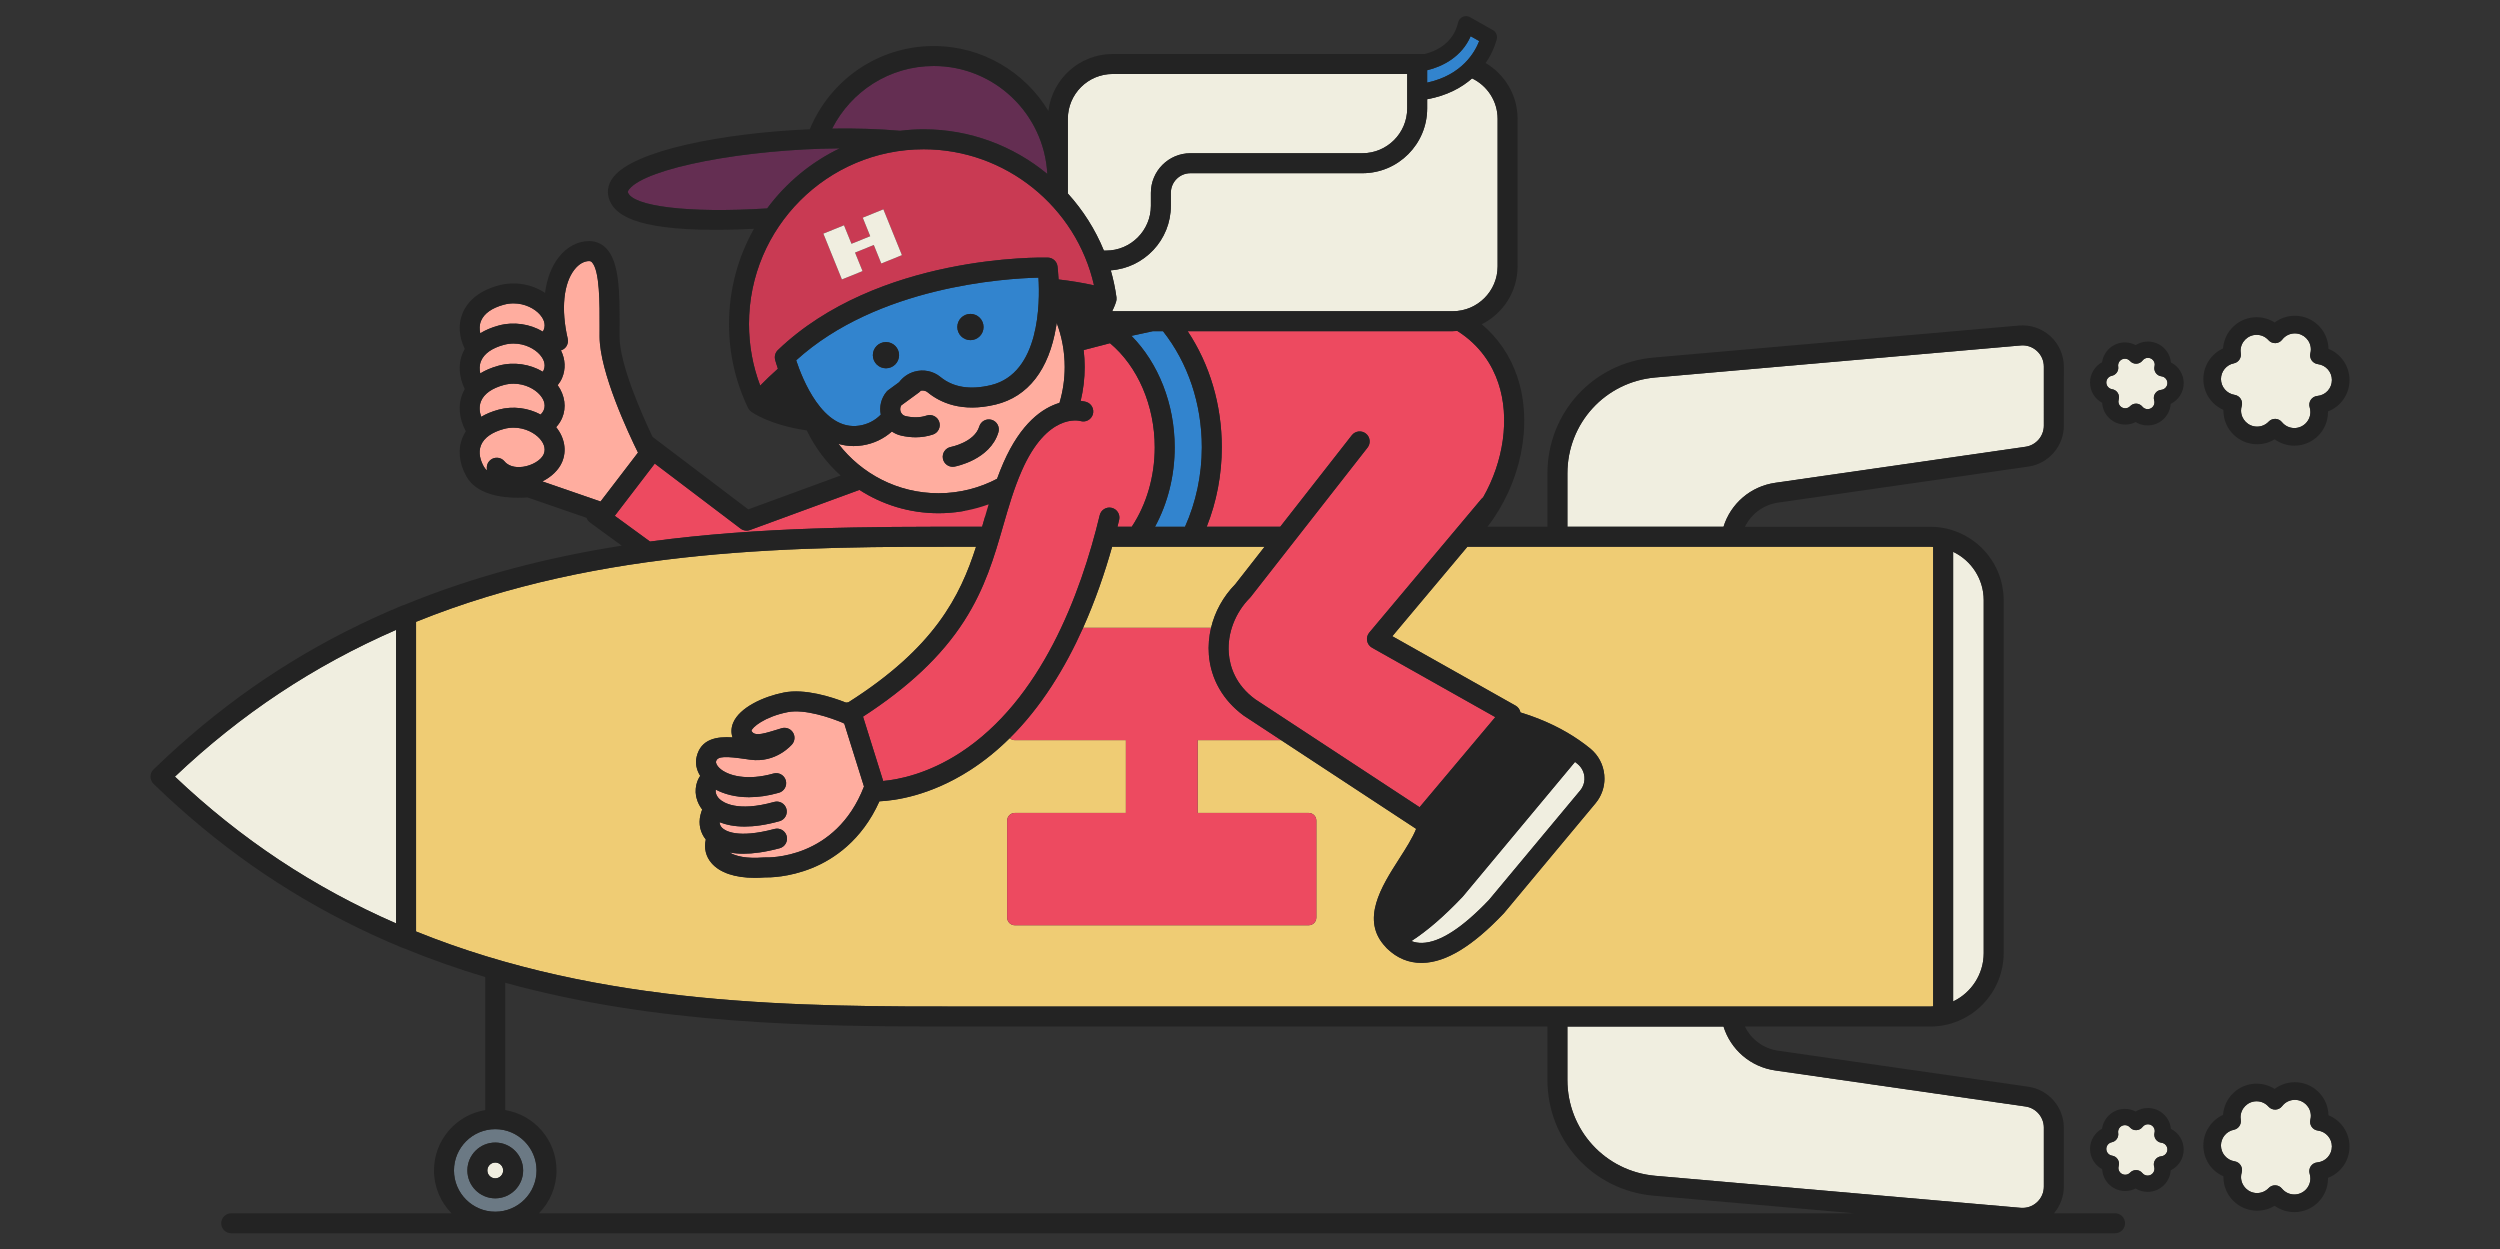
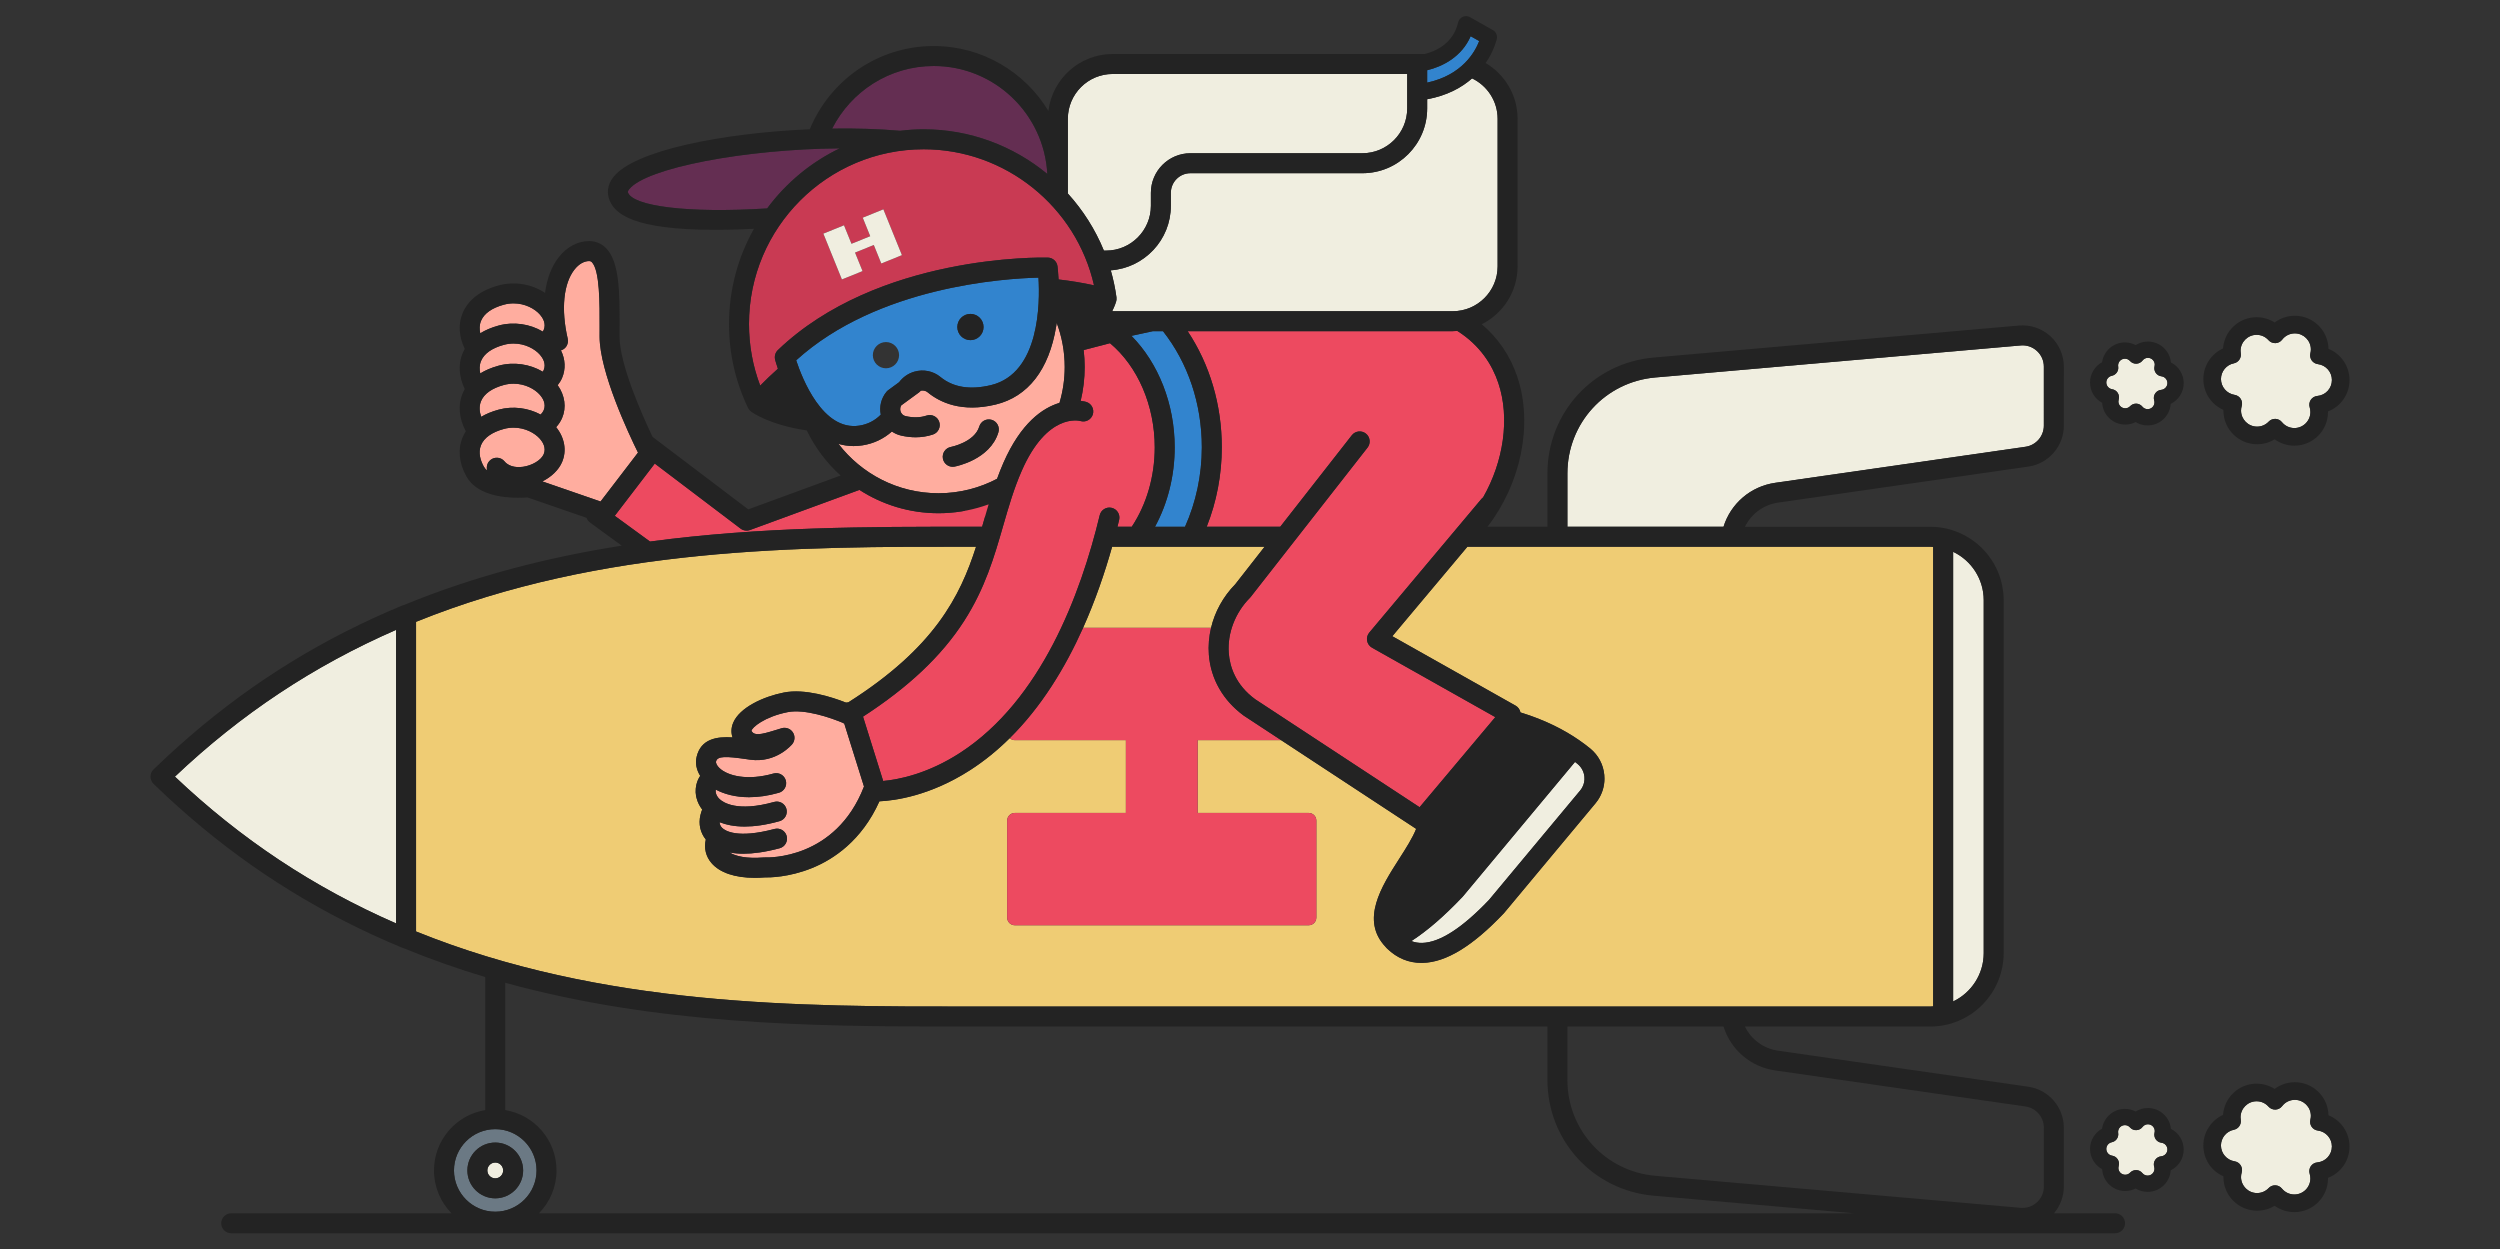
<svg xmlns="http://www.w3.org/2000/svg" version="1.1" x="0px" y="0px" viewBox="0 0 500 249.878" style="enable-background:new 0 0 500 249.878;" xml:space="preserve">
  <rect x="0" y="0" width="500" height="249.878" fill="#333333" stroke="none" />
  <style type="text/css">
	.st0{fill:#ED4A60;}
	.st1{fill:#F0EEE0;}
	.st2{fill:#C93A53;}
	.st3{fill:#FFAD9F;}
	.st4{fill:#EFCC74;}
	.st5{fill:#424759;}
	.st6{fill:#8C9DA8;}
	.st7{fill:#8EE9E4;}
	.st8{fill:#6B7984;}
	.st9{fill:#AA5E49;}
	.st10{fill:#577742;}
	.st11{fill:#232323;}
	.st12{fill:#642E52;}
	.st13{fill:#3284CE;}
	.st14{fill:#AEC1CC;}
	.st15{fill:#FF8394;}
	.st16{fill:#CC785E;}
	.st17{fill:#E1DBC7;}
	.st18{fill:#FFFDF5;}
	.st19{fill:#0155AF;}
	.st20{fill:#666A7C;}
	.st21{fill:#1D1D1B;}
	.st22{fill:#FF7E27;}
	.st23{fill:#E5C293;}
</style>
  <g id="background">
</g>
  <g id="illustrations">
    <g>
      <polygon class="st0" points="192.379,100.512 199.22,99.696 199.22,103.033 193.547,103.7       " />
      <g>
        <g>
          <path class="st0" d="M193.993,105.351l2.429,0.001c0.127-0.436,0.252-0.872,0.378-1.306      c0.188-0.653,0.382-1.314,0.575-1.974l-0.79-0.812      c-2.804,0.897-5.789,1.385-8.886,1.385c-5.824,0-11.251-1.718-15.814-4.665      l-21.878,8.022c-0.635,0.233-1.351,0.128-1.893-0.283l-17.161-13.002      l-8.002,10.45l7.054,5.141C152.236,105.326,174.085,105.339,193.993,105.351z" />
          <path class="st12" d="M166.433,25.718c4.733-0.073,9.351,0.068,13.58,0.438      c1.549-0.188,3.123-0.297,4.723-0.297c9.297,0,17.948,3.34,24.725,8.927      c-0.628-12.004-10.562-21.584-22.719-21.584      C177.876,13.202,170.195,18.305,166.433,25.718z" />
          <path class="st12" d="M153.427,41.685c3.771-5.096,8.752-9.244,14.517-12.012      c-18.794,0.129-38.791,3.906-42.125,8.203c-0.322,0.415-0.256,0.563-0.193,0.707      C126.783,41.183,137.244,42.704,153.427,41.685z" />
-           <path class="st1" d="M355.058,214.093c-4.975-0.715-8.915-4.176-10.357-8.79      l-31.221,0v10.654c0,10.07,7.564,18.327,17.596,19.206l73.058,6.403      c1.201,0.101,2.359-0.288,3.252-1.105c0.892-0.818,1.382-1.934,1.382-3.143      v-11.796c0-2.105-1.57-3.919-3.655-4.22L355.058,214.093z" />
          <path class="st1" d="M404.135,69.09l-73.058,6.402      c-10.032,0.879-17.596,9.136-17.596,19.206v10.655h31.22      c1.442-4.615,5.382-8.076,10.357-8.793l50.056-7.208      c2.084-0.3,3.655-2.114,3.655-4.219V73.336c0-1.21-0.491-2.326-1.383-3.144      C406.494,69.376,405.346,68.98,404.135,69.09z" />
          <path class="st0" d="M291.469,66.189c-0.301,0.021-0.602,0.046-0.908,0.046h-53.034      c4.428,6.647,6.833,14.725,6.833,23.226c0,5.507-1.048,10.922-3.022,15.892      h14.708l14.317-18.301c0.681-0.869,1.937-1.022,2.804-0.343      c0.869,0.68,1.023,1.936,0.343,2.805l-23.381,29.887      c-0.049,0.061-0.101,0.12-0.156,0.176c-2.952,2.977-4.529,7.115-4.217,11.07      c0.204,2.585,1.287,6.28,5.283,9.205l32.878,21.59l15.141-18.014      l-24.652-13.884c-0.518-0.292-0.879-0.799-0.985-1.384      c-0.107-0.585,0.053-1.187,0.435-1.641l22.446-26.751      c0.099-0.118,0.211-0.219,0.329-0.308c4.065-7.109,5.402-15.835,3.03-22.865      C298.482,73.094,296.112,69.126,291.469,66.189z" />
          <path class="st13" d="M232.596,66.235h-2.01c-1.426,0.302-2.852,0.601-4.296,0.93      c5.409,5.473,8.65,13.664,8.65,22.295c0,5.71-1.389,11.197-3.941,15.892      h6.005c2.194-4.89,3.359-10.336,3.359-15.892      C240.363,80.774,237.612,72.596,232.596,66.235z" />
          <path class="st1" d="M294.416,15.679c-2.07,1.819-4.961,3.434-8.979,4.169v1.837      c0,7.145-5.813,12.958-12.958,12.958h-34.389c-2.16,0-3.917,1.758-3.917,3.918      v2.597c0,6.827-5.312,12.425-12.018,12.91      c0.501,1.747,0.885,3.544,1.138,5.387c0.001,0.006-0.001,0.011,0,0.017      c0.019,0.146,0.02,0.295,0.006,0.445c-0.003,0.037-0.012,0.072-0.018,0.108      c-0.01,0.069-0.016,0.138-0.034,0.207c-0.033,0.126-0.241,0.859-0.807,2.006      c0.031,0,0.061,0.005,0.092,0.005h68.029c4.941,0,8.961-4.02,8.961-8.962      v-29.521C299.522,20.197,297.43,17.124,294.416,15.679z" />
          <path class="st13" d="M285.437,14.045v2.478c7.024-1.513,9.588-6.175,10.405-8.312      l-1.71-0.967C292.348,11.356,288.542,13.302,285.437,14.045z" />
          <path class="st1" d="M213.571,23.757v14.947c3.019,3.326,5.474,7.178,7.207,11.415      h0.436c4.942,0,8.962-4.02,8.962-8.962v-2.597c0-4.364,3.551-7.914,7.914-7.914      h34.389c4.941,0,8.961-4.02,8.961-8.962v-6.89h-58.908      C217.591,14.795,213.571,18.815,213.571,23.757z" />
          <path class="st3" d="M187.698,98.649c4.226,0,8.21-1.049,11.714-2.893      c0.391-1.067,0.807-2.134,1.272-3.195c3.515-8.007,7.854-10.978,11.212-11.985      c0.675-2.274,1.043-4.679,1.043-7.17c0-3.105-0.567-6.08-1.597-8.83      c-0.036,0.246-0.07,0.491-0.111,0.738      c-1.438,8.63-5.618,14.02-12.086,15.588      c-6.797,1.647-11.148-0.412-13.602-2.428      c-0.514-0.423-1.065-0.4-1.39-0.338c-0.105,0.128-0.221,0.249-0.361,0.351      l-3.535,2.584c-0.325,0.514-0.209,1.026-0.137,1.236      c0.076,0.225,0.328,0.764,1.013,0.918c1.525,0.344,2.933,0.306,4.186-0.112      c1.044-0.351,2.177,0.218,2.527,1.264c0.348,1.047-0.217,2.178-1.264,2.527      c-1.1,0.366-2.256,0.55-3.457,0.55c-0.932,0-1.89-0.111-2.871-0.331      c-0.686-0.155-1.319-0.436-1.876-0.819c-1.658,1.462-3.624,2.41-5.885,2.765      c-0.613,0.096-1.21,0.142-1.789,0.142c-1.067,0-2.071-0.159-3.017-0.442      C172.308,94.771,179.557,98.649,187.698,98.649z M198.342,83.968      c1.057,0.317,1.656,1.431,1.34,2.488c-1.645,5.484-8.485,6.81-8.776,6.864      c-0.123,0.023-0.245,0.034-0.365,0.034c-0.945,0-1.784-0.672-1.962-1.635      c-0.2-1.083,0.514-2.124,1.595-2.327c0.074-0.014,4.743-0.954,5.681-4.084      C196.171,84.25,197.287,83.65,198.342,83.968z" />
          <path class="st2" d="M149.802,64.788c0,4.268,0.751,8.402,2.238,12.33      c1.14-1.172,2.329-2.285,3.54-3.371c-0.335-0.986-0.516-1.649-0.551-1.784      c-0.186-0.703,0.024-1.452,0.55-1.955      c19.979-19.128,52.607-18.523,53.994-18.492      c0.983,0.025,1.801,0.761,1.929,1.736c0.013,0.096,0.139,1.091,0.217,2.638      c2.378,0.277,4.743,0.659,7.083,1.172      c-3.553-15.703-17.703-27.207-34.065-27.207      C165.473,29.855,149.802,45.526,149.802,64.788z M176.258,52.699l-1.499-3.701      l-3.751,1.519l1.499,3.701l-4.126,1.671l-3.711-9.161l4.126-1.671l1.499,3.701      l3.751-1.519l-1.499-3.701l4.126-1.671l3.711,9.161L176.258,52.699z" />
          <path class="st4" d="M83.211,124.363v61.928c37.26,15.07,76.857,15.041,110.78,15.016      l4.239-0.002h187.846c0.188,0,0.371-0.019,0.556-0.028v-91.901      c-0.185-0.01-0.368-0.028-0.556-0.028l-92.597-0.001l-15.015,17.895      l24.654,13.885c0.509,0.287,0.864,0.784,0.976,1.356      c5.01,1.527,8.845,3.557,11.687,5.519c0,0,0.001,0,0.001,0.001      c0.002,0.001,0.004,0.003,0.006,0.004c0.398,0.275,0.779,0.548,1.139,0.818      c0.023,0.017,0.047,0.034,0.07,0.052c0.359,0.271,0.704,0.541,1.026,0.804      c0.01,0.008,0.022,0.017,0.033,0.025c1.613,1.325,2.609,3.198,2.805,5.271      c0.024,0.259,0.036,0.517,0.035,0.773c-0.006,1.538-0.466,3.022-1.332,4.296      c-0.144,0.212-0.3,0.419-0.466,0.618l-18.264,21.917      c-0.028,0.033-0.056,0.065-0.086,0.097      c-6.222,6.55-11.527,9.788-16.218,9.898      c-0.083,0.002-0.164,0.003-0.247,0.003c-2.567,0-4.863-0.953-6.826-2.835      c-0.095-0.091-0.176-0.178-0.256-0.266c-0.024-0.025-0.04-0.056-0.062-0.082      c-5.128-5.37-0.82-12.132,2.678-17.591c1.388-2.167,2.697-4.219,3.418-6.039      c-0.008-0.005-0.018-0.007-0.026-0.012l-26.987-17.724h-16.696v14.557h22.207      c0.848,0,1.536,0.688,1.536,1.536v19.392c0,0.848-0.687,1.536-1.536,1.536      h-58.764c-0.848,0-1.536-0.687-1.536-1.536v-19.392      c0-0.848,0.687-1.536,1.536-1.536h22.207v-14.557h-22.207      c-0.395,0-0.752-0.153-1.024-0.399c-2.416,2.389-5.054,4.555-7.944,6.409      c-7.985,5.123-14.974,6.074-18.117,6.221      c-3.541,7.893-9.207,11.622-13.519,13.363      c-4.622,1.867-8.585,1.879-9.407,1.857c-0.689,0.055-1.357,0.081-1.999,0.081      c-3.968,0-7.002-1.025-8.664-2.959c-1.131-1.318-1.532-2.986-1.132-4.697      c-1.106-1.372-1.499-3.115-1.076-4.884c0.099-0.415,0.22-0.778,0.351-1.12      c-0.531-0.69-0.904-1.451-1.111-2.242c-0.036-0.125-0.069-0.251-0.095-0.378      c-0.009-0.045-0.016-0.089-0.023-0.134c-0.039-0.216-0.063-0.435-0.074-0.657      c-0.001-0.019-0.002-0.038-0.003-0.057c-0.008-0.224-0.003-0.45,0.017-0.678      c0.002-0.03,0.003-0.06,0.006-0.09c0.026-0.245,0.063-0.491,0.122-0.738      c0.168-0.703,0.434-1.275,0.764-1.758c-0.755-1.206-1.018-2.539-0.711-3.823      c0.852-3.565,4-4.074,7.178-3.867c-0.324-0.945-0.282-1.963,0.138-2.947      c1.295-3.036,6.017-5.214,10.123-6.027c4.226-0.838,9.603,0.903,12.437,2.014      c0.18-0.023,0.336-0.04,0.466-0.053      c17.249-10.946,22.358-21.205,25.542-31.123h-1.222      C160.07,109.319,120.473,109.292,83.211,124.363z" />
          <path class="st4" d="M247.053,116.848l5.869-7.502l-30.496-0      c-1.47,5.218-3.368,10.766-5.81,16.221h25.595      C242.974,122.354,244.622,119.329,247.053,116.848z" />
          <path class="st1" d="M390.63,200.288c3.651-1.73,6.11-5.465,6.11-9.646v-70.629      c0-4.181-2.46-7.916-6.11-9.646V200.288z" />
          <path class="st0" d="M225.175,148.032v14.557h-22.207c-0.848,0-1.536,0.688-1.536,1.536      v19.392c0,0.848,0.687,1.536,1.536,1.536h58.764      c0.848,0,1.536-0.687,1.536-1.536v-19.392c0-0.848-0.687-1.536-1.536-1.536      h-22.207v-14.557h16.696l-7.458-4.898c-4.154-3.038-6.608-7.34-6.989-12.173      c-0.143-1.818,0.019-3.633,0.437-5.393h-25.595      c-3.589,8.016-8.356,15.821-14.671,22.065      c0.272,0.245,0.629,0.399,1.024,0.399H225.175z" />
          <path class="st0" d="M219.943,103.044c0.256-1.073,1.33-1.734,2.409-1.476      c1.073,0.258,1.734,1.336,1.475,2.409c-0.109,0.454-0.223,0.914-0.338,1.376      h2.86c2.968-4.481,4.594-10.044,4.594-15.892c0-8.351-3.394-16.181-8.943-20.821      c-1.883,0.472-3.653,0.933-5.268,1.37c0.13,1.115,0.204,2.247,0.204,3.396      c0,2.329-0.282,4.592-0.799,6.766c0.642,0.075,1.04,0.192,1.115,0.215      c1.054,0.329,1.64,1.45,1.312,2.503c-0.326,1.046-1.436,1.629-2.477,1.319      c-0.323-0.088-6.658-1.631-11.744,9.957c-1.573,3.581-2.608,7.178-3.706,10.985      c-1.77,6.144-3.601,12.497-7.851,19.102      c-4.465,6.939-11.092,13.192-20.182,19.074l4.033,12.869      c3.047-0.283,8.895-1.404,15.454-5.679      C208.21,140.011,216.134,118.902,219.943,103.044z" />
          <path class="st1" d="M315.517,152.793c-0.165-0.136-0.337-0.274-0.515-0.412      l-22.413,26.896c-0.028,0.033-0.056,0.066-0.086,0.097      c-3.682,3.875-7.054,6.791-10.229,8.839c0.678,0.265,1.404,0.387,2.161,0.369      c3.516-0.083,8.013-2.979,13.371-8.608l18.223-21.867      c0.161-0.194,0.301-0.4,0.419-0.616c0.353-0.648,0.506-1.386,0.435-2.137      c-0.095-1.007-0.579-1.916-1.364-2.56      C315.518,152.794,315.518,152.794,315.517,152.793z" />
          <path class="st3" d="M113.541,67.734c0.123,0.533,0.022,1.093-0.279,1.549      c-0.254,0.386-0.637,0.66-1.073,0.797c0.884,1.782,0.982,3.744,0.222,5.517      c-0.216,0.505-0.518,0.985-0.878,1.439c1.454,2.042,1.795,4.451,0.878,6.59      c-0.275,0.642-0.681,1.249-1.183,1.806c1.707,2.121,2.161,4.708,1.183,6.988      c-0.677,1.582-2.125,2.955-3.943,3.862l11.64,4.02l7.491-9.782      c-1.883-3.814-7.681-16.133-7.681-23.229l0.004-1.749      c0.017-4.858,0.04-11.511-1.558-13.114c-0.159-0.16-0.297-0.217-0.526-0.217      c-1.027,0-2.066,0.595-2.924,1.674C112.697,56.674,112.183,61.851,113.541,67.734z" />
          <path class="st3" d="M108.557,66.314c0.067-0.106,0.135-0.211,0.181-0.319      c0.554-1.292-0.217-2.467-0.725-3.052c-1.054-1.213-3.026-2.266-5.3-2.266      c-0.628,0-1.278,0.08-1.939,0.259c-2.368,0.641-3.944,1.75-4.557,3.208      c-0.357,0.85-0.343,1.718-0.163,2.514c0.974-0.604,2.178-1.143,3.676-1.549      C102.746,64.291,105.992,64.788,108.557,66.314z" />
          <path class="st3" d="M99.729,73.137c3.017-0.816,6.263-0.32,8.828,1.206      c0.067-0.106,0.135-0.211,0.181-0.319c0.554-1.291-0.217-2.466-0.725-3.051      c-1.054-1.213-3.026-2.266-5.3-2.266c-0.628,0-1.278,0.08-1.939,0.259      c-2.368,0.641-3.944,1.75-4.557,3.208c-0.357,0.85-0.343,1.718-0.163,2.514      C97.028,74.082,98.231,73.543,99.729,73.137z" />
          <path class="st3" d="M99.729,81.931c2.854-0.773,5.906-0.356,8.4,0.981      c0.272-0.273,0.482-0.563,0.609-0.859c0.554-1.291-0.217-2.466-0.725-3.051      c-1.054-1.213-3.026-2.266-5.3-2.266c-0.628,0-1.278,0.08-1.939,0.259      c-2.368,0.641-3.944,1.751-4.557,3.208c-0.457,1.088-0.311,2.207,0.024,3.162      C97.181,82.807,98.327,82.311,99.729,81.931z" />
          <path class="st3" d="M97.44,94.103c-0.216-0.744,0.014-1.579,0.651-2.102      c0.852-0.701,2.112-0.577,2.812,0.276c1.069,1.3,2.938,1.19,3.695,1.084      c1.86-0.265,3.64-1.345,4.141-2.514c0.554-1.291-0.217-2.466-0.725-3.051      c-1.054-1.213-3.026-2.266-5.3-2.266c-0.628,0-1.278,0.08-1.939,0.259      c-2.368,0.641-3.944,1.75-4.557,3.208c-0.664,1.579-0.066,3.231,0.554,4.34      C96.933,93.625,97.16,93.88,97.44,94.103z" />
          <path class="st3" d="M152.744,171.491c0.088-0.007,0.176-0.011,0.268-0.004      c0.575,0.023,14.119,0.463,19.787-14.179l-3.955-12.617      c-0.037-0.016-0.076-0.033-0.115-0.05c-0.043,0.008-0.09,0.017-0.135,0.025      l0.063-0.056c-2.504-1.07-7.712-2.856-11.116-2.183      c-4.621,0.914-7.214,3.089-7.254,3.776c0.614,0.952,1.699,0.791,4.878-0.198      c0.384-0.12,0.774-0.241,1.167-0.357c0.842-0.25,1.75,0.082,2.236,0.817      c0.484,0.735,0.43,1.7-0.133,2.377c-0.13,0.156-3.245,3.814-8.385,3.096      l-0.845-0.121c-3.932-0.569-5.729-0.635-5.99,0.458      c-0.084,0.348,0.171,0.856,0.662,1.327c1.678,1.606,5.671,2.573,10.812,1.105      c1.056-0.302,2.166,0.31,2.47,1.372c0.303,1.061-0.311,2.167-1.372,2.47      c-2.189,0.625-4.19,0.891-5.984,0.891c-2.727,0-4.957-0.621-6.645-1.517      c-0.118,0.616,0.148,1.312,0.738,1.88c0.688,0.662,3.506,2.664,10.924,0.586      c1.062-0.299,2.166,0.323,2.462,1.386c0.298,1.063-0.323,2.165-1.386,2.463      c-2.749,0.769-5.05,1.07-6.966,1.07c-2.106,0-3.745-0.365-5.009-0.869      c0.009,0.431,0.18,0.816,0.518,1.145c0.565,0.552,2.993,2.197,10.454,0.208      c1.066-0.284,2.161,0.349,2.445,1.416c0.284,1.066-0.349,2.161-1.416,2.445      c-2.92,0.778-5.304,1.089-7.252,1.089c-1.036,0-1.936-0.095-2.739-0.248      C147.066,171.226,149.272,171.779,152.744,171.491z" />
          <path class="st8" d="M107.307,234.088c0-4.553-3.703-8.256-8.256-8.256      c-4.552,0-8.255,3.703-8.255,8.256c0,4.551,3.703,8.255,8.255,8.255      C103.604,242.343,107.307,238.64,107.307,234.088z M93.474,234.088      c0-3.075,2.502-5.578,5.578-5.578c3.075,0,5.578,2.502,5.578,5.578      c0,3.075-2.502,5.578-5.578,5.578C95.976,239.666,93.474,237.164,93.474,234.088z" />
          <circle class="st1" cx="99.052" cy="234.088" r="1.581" />
          <path class="st13" d="M207.692,55.525c-6.889,0.163-32.198,1.789-48.456,16.537      c1.168,3.549,5.299,14.216,12.641,13.06c1.665-0.261,3.094-0.996,4.282-2.192      c-0.335-1.612,0.071-3.278,1.14-4.569c0.106-0.127,0.227-0.241,0.36-0.338      l2.161-1.579c0.754-1.001,1.816-1.755,3.059-2.112      c1.817-0.522,3.761-0.129,5.203,1.056c2.548,2.094,5.954,2.641,10.124,1.632      C207.977,74.65,208,60.525,207.692,55.525z M177.192,73.658      c-1.447,0-2.624-1.177-2.624-2.623c0-1.447,1.178-2.624,2.624-2.624      c1.447,0,2.624,1.177,2.624,2.624C179.816,72.482,178.638,73.658,177.192,73.658z       M191.463,65.404c0-1.447,1.178-2.624,2.624-2.624      c1.447,0,2.624,1.177,2.624,2.624s-1.178,2.623-2.624,2.623      C192.64,68.027,191.463,66.85,191.463,65.404z" />
          <path class="st1" d="M79.215,184.682v-58.709c-16.526,7.215-31.04,16.848-44.233,29.354      C48.175,167.834,62.688,177.466,79.215,184.682z" />
          <path class="st1" d="M463.569,226.11c-0.499-0.061-0.948-0.334-1.234-0.748      c-0.285-0.414-0.38-0.931-0.261-1.419c0.065-0.266,0.097-0.525,0.097-0.77      c0-1.768-1.438-3.208-3.207-3.208c-1.002,0-1.928,0.46-2.543,1.261      c-0.319,0.416-0.808,0.669-1.332,0.689c-0.542,0.014-1.031-0.196-1.381-0.588      c-0.62-0.694-1.469-1.076-2.39-1.076c-1.768,0-3.208,1.439-3.208,3.208      c0,0.168,0.019,0.333,0.044,0.493c0.146,0.933-0.468,1.814-1.394,2      c-1.489,0.3-2.569,1.622-2.569,3.144c0,1.568,1.17,2.928,2.721,3.164      c0.504,0.076,0.949,0.367,1.222,0.796c0.273,0.43,0.347,0.956,0.203,1.444      c-0.088,0.298-0.132,0.6-0.132,0.902c0,1.768,1.439,3.208,3.208,3.208      c0.884,0,1.709-0.356,2.322-1.001c0.333-0.351,0.795-0.549,1.277-0.549      c0.022,0,0.046,0,0.068,0.001c0.506,0.02,0.98,0.256,1.299,0.649      c0.613,0.754,1.52,1.186,2.488,1.186c1.768,0,3.208-1.439,3.208-3.208      c0-0.32-0.047-0.635-0.14-0.937c-0.157-0.508-0.075-1.059,0.22-1.501      c0.297-0.442,0.776-0.725,1.305-0.773c1.663-0.15,2.915-1.523,2.915-3.192      C466.378,227.676,465.17,226.309,463.569,226.11z" />
          <path class="st1" d="M432.291,228.549c-0.462-0.056-0.878-0.309-1.142-0.693      c-0.264-0.383-0.351-0.862-0.238-1.314c0.029-0.111,0.042-0.22,0.042-0.323      c0-0.753-0.612-1.366-1.365-1.366c-0.426,0-0.82,0.196-1.081,0.538      c-0.295,0.384-0.747,0.618-1.231,0.636c-0.488,0.035-0.952-0.181-1.275-0.542      c-0.265-0.297-0.626-0.46-1.017-0.46c-0.753,0-1.366,0.613-1.366,1.366      c0,0.073,0.01,0.143,0.02,0.213c0.133,0.86-0.433,1.672-1.287,1.844      c-0.633,0.127-1.093,0.69-1.093,1.339c0,0.667,0.498,1.245,1.157,1.345      c0.464,0.071,0.875,0.338,1.127,0.734c0.252,0.396,0.322,0.881,0.19,1.331      c-0.037,0.128-0.056,0.258-0.056,0.388c0,0.753,0.612,1.365,1.365,1.365      c0.376,0,0.726-0.151,0.987-0.426c0.308-0.324,0.735-0.506,1.18-0.506      c0.02,0,0.041,0,0.062,0.001c0.467,0.018,0.903,0.236,1.199,0.598      c0.262,0.321,0.648,0.505,1.06,0.505c0.753,0,1.366-0.612,1.366-1.365      c0-0.136-0.02-0.27-0.06-0.401c-0.143-0.469-0.068-0.977,0.206-1.383      c0.273-0.407,0.715-0.668,1.203-0.713c0.696-0.062,1.24-0.66,1.24-1.359      C433.486,229.215,432.972,228.634,432.291,228.549z" />
          <path class="st1" d="M453.71,68.041c-0.621-0.694-1.469-1.076-2.39-1.076      c-1.768,0-3.208,1.439-3.208,3.208c0,0.169,0.019,0.334,0.044,0.496      c0.145,0.932-0.469,1.813-1.394,1.999c-1.489,0.299-2.569,1.621-2.569,3.143      c0,1.568,1.17,2.929,2.721,3.165c0.504,0.077,0.949,0.367,1.222,0.796      c0.273,0.43,0.347,0.956,0.203,1.444c-0.088,0.298-0.132,0.601-0.132,0.902      c0,1.769,1.439,3.208,3.208,3.208c0.884,0,1.708-0.355,2.322-1.001      c0.334-0.351,0.795-0.548,1.277-0.548c0.022,0,0.046,0.001,0.068,0.001      c0.506,0.02,0.98,0.256,1.299,0.649c0.613,0.754,1.52,1.186,2.488,1.186      c1.768,0,3.208-1.439,3.208-3.208c0-0.32-0.048-0.636-0.14-0.938      c-0.157-0.508-0.075-1.06,0.22-1.501c0.297-0.441,0.776-0.725,1.306-0.773      c1.662-0.149,2.914-1.522,2.914-3.191c0-1.614-1.207-2.981-2.807-3.179      c-0.5-0.062-0.949-0.334-1.234-0.748c-0.286-0.414-0.381-0.93-0.263-1.419      c0.067-0.27,0.098-0.523,0.098-0.771c0-1.769-1.438-3.207-3.207-3.207      c-1.002,0-1.928,0.46-2.543,1.261c-0.32,0.417-0.808,0.669-1.332,0.689      C454.549,68.639,454.059,68.432,453.71,68.041z" />
          <path class="st1" d="M432.291,75.261c-0.463-0.057-0.878-0.31-1.142-0.694      c-0.264-0.383-0.351-0.862-0.238-1.314c0.029-0.113,0.042-0.219,0.042-0.323      c0-0.753-0.612-1.366-1.365-1.366c-0.426,0-0.821,0.196-1.082,0.537      c-0.294,0.385-0.746,0.618-1.229,0.636c-0.477,0.015-0.952-0.18-1.274-0.542      c-0.265-0.297-0.627-0.46-1.018-0.46c-0.753,0-1.366,0.613-1.366,1.366      c0,0.073,0.01,0.144,0.02,0.214c0.132,0.859-0.434,1.671-1.287,1.843      c-0.633,0.127-1.093,0.69-1.093,1.338c0,0.667,0.498,1.245,1.157,1.346      c0.464,0.07,0.875,0.338,1.127,0.733c0.252,0.396,0.322,0.881,0.19,1.331      c-0.037,0.128-0.056,0.258-0.056,0.387c0,0.753,0.612,1.366,1.365,1.366      c0.376,0,0.726-0.151,0.987-0.426c0.308-0.324,0.735-0.507,1.18-0.507      c0.02,0,0.041,0.001,0.062,0.001c0.467,0.018,0.904,0.236,1.199,0.599      c0.262,0.321,0.648,0.505,1.06,0.505c0.753,0,1.366-0.613,1.366-1.366      c0-0.136-0.02-0.271-0.06-0.402c-0.143-0.469-0.068-0.977,0.206-1.383      c0.273-0.407,0.716-0.668,1.203-0.712c0.696-0.062,1.24-0.659,1.24-1.358      C433.486,75.927,432.972,75.345,432.291,75.261z" />
          <polygon class="st1" points="176.674,41.866 172.548,43.537 174.047,47.239 170.296,48.758       168.797,45.056 164.671,46.727 168.382,55.889 172.508,54.218 171.008,50.516       174.759,48.997 176.258,52.699 180.384,51.027     " />
        </g>
        <g>
          <path class="st11" d="M423.013,242.654h-12.214c1.256-1.483,1.966-3.375,1.966-5.337      v-11.796c0-4.079-3.045-7.593-7.081-8.174l-50.056-7.208      c-2.97-0.428-5.402-2.28-6.641-4.836l37.09-0      c1.012,0,2.001-0.103,2.955-0.3c0,0,0,0,0,0      c0.455-0.093,0.9-0.211,1.337-0.345c0.12-0.037,0.235-0.083,0.353-0.123      c0.317-0.106,0.63-0.217,0.936-0.343c0.138-0.057,0.272-0.122,0.409-0.183      c0.277-0.124,0.55-0.253,0.817-0.394c0.145-0.077,0.287-0.158,0.429-0.239      c0.246-0.14,0.487-0.286,0.723-0.44c0.149-0.097,0.295-0.195,0.44-0.297      c0.215-0.151,0.423-0.309,0.629-0.471c0.152-0.12,0.304-0.238,0.452-0.364      c0.179-0.153,0.351-0.314,0.523-0.475c0.158-0.148,0.317-0.292,0.468-0.447      c0.133-0.136,0.257-0.281,0.384-0.423c0.658-0.727,1.243-1.518,1.747-2.366      c0.054-0.09,0.112-0.178,0.164-0.269c0.145-0.256,0.275-0.52,0.404-0.785      c0.065-0.133,0.132-0.264,0.192-0.399c0.113-0.25,0.215-0.505,0.314-0.762      c0.063-0.164,0.124-0.328,0.181-0.494c0.083-0.241,0.16-0.484,0.231-0.731      c0.058-0.202,0.108-0.406,0.157-0.611c0.053-0.223,0.107-0.446,0.15-0.673      c0.05-0.261,0.086-0.526,0.121-0.792c0.024-0.182,0.055-0.361,0.073-0.545      c0.044-0.459,0.07-0.922,0.07-1.39v-70.629      c0-0.468-0.026-0.931-0.07-1.39c-0.017-0.183-0.048-0.362-0.072-0.543      c-0.036-0.266-0.071-0.532-0.122-0.794c-0.043-0.226-0.096-0.448-0.149-0.67      c-0.05-0.206-0.1-0.411-0.158-0.615c-0.07-0.245-0.147-0.487-0.229-0.727      c-0.058-0.169-0.12-0.335-0.184-0.501c-0.098-0.255-0.199-0.507-0.311-0.755      c-0.063-0.139-0.131-0.274-0.198-0.411c-0.127-0.261-0.255-0.52-0.397-0.772      c-0.057-0.101-0.122-0.198-0.181-0.298c-0.492-0.825-1.061-1.595-1.699-2.305      c-0.14-0.156-0.276-0.315-0.423-0.465c-0.142-0.145-0.292-0.281-0.44-0.42      c-0.182-0.171-0.364-0.342-0.554-0.504c-0.138-0.118-0.281-0.229-0.424-0.341      c-0.216-0.17-0.435-0.336-0.66-0.494c-0.136-0.095-0.273-0.187-0.411-0.278      c-0.248-0.162-0.501-0.315-0.76-0.462c-0.131-0.074-0.26-0.149-0.393-0.219      c-0.281-0.149-0.57-0.285-0.862-0.416c-0.122-0.055-0.241-0.113-0.365-0.164      c-0.327-0.135-0.662-0.255-1.001-0.367c-0.097-0.032-0.192-0.071-0.29-0.101      c-0.441-0.135-0.889-0.254-1.348-0.348c-0.003-0.001-0.006-0-0.008-0.001      c-0.953-0.195-1.938-0.298-2.947-0.298h-37.091      c1.239-2.557,3.671-4.41,6.642-4.837l50.056-7.208      c4.037-0.581,7.081-4.096,7.081-8.174V73.336c0-2.31-0.977-4.529-2.68-6.09      c-1.703-1.559-3.997-2.335-6.3-2.138l-73.058,6.402      c-12.111,1.062-21.243,11.03-21.243,23.187v10.655H297.501      c6.663-8.617,9.184-20.45,5.948-30.037c-1.42-4.206-3.834-7.714-7.096-10.463      c4.242-2.131,7.166-6.513,7.166-11.575v-29.521      c0-4.744-2.571-8.89-6.385-11.147c1.757-2.57,2.23-4.809,2.24-4.86      c0.136-0.688-0.185-1.384-0.795-1.729l-4.571-2.582      c-0.448-0.254-0.987-0.281-1.456-0.073c-0.47,0.207-0.814,0.623-0.93,1.123      c-0.956,4.142-4.321,5.712-6.662,6.311h-1.522h-60.906      c-6.612,0-12.073,4.981-12.853,11.385c-4.692-7.771-13.218-12.978-22.938-12.978      c-11.18,0-20.776,6.89-24.78,16.645c-17.441,0.745-35.16,4.238-39.299,9.575      c-1.153,1.485-1.397,3.182-0.687,4.779c1.125,2.53,4.588,5.762,21.026,5.762      c1.459,0,3.022-0.025,4.694-0.079c1.04-0.033,2.073-0.079,3.098-0.13      c-3.17,5.631-4.988,12.121-4.988,19.03c0,5.876,1.28,11.528,3.804,16.798      c0.01,0.021,0.026,0.037,0.037,0.057c0.049,0.095,0.108,0.182,0.172,0.268      c0.027,0.036,0.05,0.076,0.079,0.11c0.096,0.112,0.201,0.215,0.321,0.305      c0.262,0.194,3.743,2.672,11.135,3.758c1.658,3.432,3.969,6.491,6.768,9.019      l-18.466,6.771l-19.135-14.497c-2.189-4.594-6.605-14.549-6.605-20.086      l0.003-1.736c0.024-6.773,0.047-13.169-2.723-15.948      c-0.908-0.91-2.068-1.392-3.357-1.392c-2.269,0-4.419,1.13-6.051,3.182      c-1.476,1.855-2.396,4.322-2.777,7.182c-2.628-1.752-6.081-2.367-9.281-1.501      c-4.547,1.232-6.423,3.679-7.195,5.515c-0.925,2.197-0.763,4.723,0.421,7.184      c-0.166,0.291-0.307,0.575-0.421,0.845c-0.925,2.196-0.763,4.723,0.421,7.184      c-0.166,0.291-0.307,0.575-0.421,0.845c-0.978,2.321-0.746,5.012,0.63,7.603      c-0.264,0.412-0.472,0.814-0.63,1.19c-1.007,2.391-0.741,5.175,0.748,7.839      c2.016,3.608,6.984,4.27,10.354,4.27c0.71,0,1.343-0.03,1.869-0.067      l11.8,4.075c0.13,0.368,0.366,0.702,0.704,0.948l6.341,4.621      c-14.579,2.296-29.266,5.98-43.627,11.898      c-0.092,0.023-0.185,0.039-0.275,0.076      c-15.681,6.505-29.604,15.062-42.319,26.007      c-0.191,0.164-0.381,0.33-0.572,0.495c-0.594,0.517-1.188,1.035-1.778,1.563      c-0.403,0.36-0.805,0.728-1.207,1.094c-0.42,0.383-0.841,0.763-1.259,1.152      c-0.844,0.785-1.685,1.581-2.522,2.393c-0.001,0.001-0.002,0.002-0.002,0.003      c-0.005,0.005-0.01,0.009-0.015,0.014c-0.105,0.093-0.2,0.197-0.283,0.309      c-0.034,0.046-0.057,0.099-0.088,0.148c-0.048,0.078-0.097,0.155-0.134,0.239      c-0.006,0.014-0.016,0.025-0.022,0.039c-0.017,0.042-0.021,0.087-0.035,0.13      c-0.032,0.093-0.06,0.187-0.077,0.286c-0.013,0.072-0.019,0.143-0.023,0.215      c-0.003,0.046-0.015,0.089-0.015,0.136h0.001c0,0.045,0.009,0.09,0.012,0.136      c0.004,0.056,0.006,0.111,0.015,0.167c0.003,0.021,0.002,0.041,0.006,0.062      c0.006,0.034,0.026,0.061,0.034,0.095c0.035,0.147,0.085,0.287,0.152,0.423      c0.029,0.059,0.059,0.114,0.093,0.169c0.026,0.041,0.041,0.087,0.07,0.127      c0.078,0.107,0.168,0.207,0.266,0.297c0.832,0.809,1.669,1.601,2.509,2.383      c0.381,0.355,0.766,0.703,1.149,1.054c0.431,0.394,0.861,0.787,1.294,1.174      c0.53,0.475,1.063,0.943,1.598,1.41c0.235,0.204,0.469,0.408,0.704,0.61      c12.749,10.998,26.712,19.59,42.446,26.117      c0.105,0.043,0.214,0.073,0.323,0.098c5.39,2.22,10.825,4.13,16.283,5.766      v26.601c-5.806,0.959-10.253,6.001-10.253,12.075      c0,3.333,1.341,6.355,3.508,8.566H46.24c-1.103,0-1.998,0.895-1.998,1.998      c0,1.103,0.895,1.998,1.998,1.998h376.773c1.103,0,1.998-0.895,1.998-1.998      C425.012,243.549,424.117,242.654,423.013,242.654z M390.63,110.366      c3.65,1.73,6.11,5.464,6.11,9.646v70.629c0,4.181-2.459,7.916-6.11,9.646      V110.366z M79.215,184.682c-16.526-7.215-31.04-16.847-44.233-29.355      c13.193-12.507,27.706-22.139,44.233-29.354V184.682z M313.481,94.698      c0-10.07,7.564-18.327,17.596-19.206l73.058-6.402      c1.211-0.11,2.359,0.286,3.251,1.103c0.892,0.818,1.383,1.934,1.383,3.144      v11.797c0,2.105-1.57,3.919-3.655,4.219l-50.056,7.208      c-4.976,0.717-8.916,4.178-10.357,8.793h-31.22V94.698z M299.663,76.593      c2.373,7.03,1.035,15.757-3.03,22.865c-0.118,0.089-0.23,0.19-0.329,0.308      l-22.446,26.751c-0.382,0.455-0.542,1.057-0.435,1.641      c0.106,0.585,0.467,1.092,0.985,1.384l24.652,13.884l-15.141,18.014      l-32.878-21.59c-3.997-2.925-5.079-6.62-5.283-9.205      c-0.312-3.954,1.264-8.092,4.217-11.07c0.055-0.056,0.107-0.114,0.156-0.176      l23.381-29.887c0.68-0.869,0.526-2.125-0.343-2.805      c-0.867-0.679-2.123-0.526-2.804,0.343l-14.317,18.301h-14.708      c1.974-4.969,3.022-10.384,3.022-15.892c0-8.501-2.405-16.578-6.833-23.226      h53.034c0.307,0,0.607-0.025,0.908-0.046      C296.112,69.126,298.482,73.094,299.663,76.593z M315.002,152.382      c0.178,0.138,0.349,0.276,0.515,0.412c0.001,0.001,0.001,0.001,0.002,0.001      c0.785,0.644,1.269,1.554,1.364,2.56c0.071,0.751-0.082,1.488-0.435,2.137      c-0.118,0.216-0.257,0.422-0.419,0.616l-18.223,21.867      c-5.357,5.63-9.855,8.526-13.371,8.608c-0.757,0.018-1.484-0.104-2.161-0.369      c3.175-2.048,6.547-4.965,10.229-8.839c0.03-0.031,0.058-0.064,0.086-0.097      L315.002,152.382z M226.29,67.166c1.444-0.329,2.869-0.629,4.296-0.93h2.01      c5.016,6.36,7.767,14.538,7.767,23.226c0,5.555-1.166,11.001-3.359,15.892      h-6.005c2.552-4.694,3.941-10.182,3.941-15.892      C234.94,80.829,231.7,72.639,226.29,67.166z M222.352,101.568      c-1.079-0.257-2.153,0.403-2.409,1.476      c-3.809,15.858-11.732,36.966-27.851,47.473      c-6.559,4.275-12.407,5.396-15.454,5.679l-4.033-12.869      c9.09-5.882,15.717-12.134,20.182-19.074      c4.251-6.605,6.082-12.958,7.851-19.102c1.098-3.808,2.134-7.404,3.706-10.985      c5.086-11.588,11.421-10.046,11.744-9.957c1.041,0.309,2.151-0.273,2.477-1.319      c0.328-1.053-0.258-2.174-1.312-2.503c-0.075-0.023-0.474-0.14-1.115-0.215      c0.517-2.173,0.799-4.436,0.799-6.766c0-1.149-0.074-2.281-0.204-3.396      c1.615-0.436,3.385-0.898,5.268-1.37c5.548,4.641,8.943,12.471,8.943,20.821      c0,5.848-1.627,11.411-4.594,15.892h-2.86c0.116-0.462,0.229-0.922,0.338-1.376      C224.086,102.904,223.425,101.826,222.352,101.568z M157.338,167.207      c-0.284-1.067-1.379-1.7-2.445-1.416c-7.462,1.99-9.889,0.344-10.454-0.208      c-0.338-0.33-0.509-0.714-0.518-1.145c1.265,0.505,2.903,0.869,5.009,0.869      c1.916,0,4.217-0.301,6.966-1.07c1.063-0.298,1.684-1.4,1.386-2.463      c-0.297-1.063-1.4-1.684-2.462-1.386      c-7.418,2.078-10.236,0.076-10.924-0.586c-0.589-0.567-0.856-1.263-0.738-1.88      c1.687,0.896,3.918,1.517,6.645,1.517c1.794,0,3.795-0.265,5.984-0.891      c1.061-0.303,1.675-1.408,1.372-2.47c-0.304-1.062-1.414-1.675-2.47-1.372      c-5.141,1.468-9.134,0.501-10.812-1.105c-0.491-0.471-0.746-0.979-0.662-1.327      c0.261-1.093,2.058-1.027,5.99-0.458l0.845,0.121      c5.14,0.718,8.255-2.941,8.385-3.096c0.563-0.677,0.617-1.642,0.133-2.377      c-0.485-0.735-1.394-1.067-2.236-0.817c-0.393,0.116-0.783,0.237-1.167,0.357      c-3.179,0.989-4.263,1.15-4.878,0.198c0.04-0.687,2.633-2.862,7.254-3.776      c3.404-0.672,8.612,1.114,11.116,2.183l-0.063,0.056      c0.044-0.008,0.092-0.017,0.135-0.025c0.039,0.017,0.078,0.033,0.115,0.05      l3.955,12.617c-5.668,14.641-19.212,14.201-19.787,14.179      c-0.092-0.006-0.18-0.003-0.268,0.004c-3.472,0.287-5.678-0.265-6.813-0.997      c0.803,0.153,1.703,0.248,2.739,0.248c1.947,0,4.332-0.311,7.252-1.089      C156.989,169.368,157.622,168.274,157.338,167.207z M285.437,14.045      c3.105-0.743,6.912-2.689,8.694-6.801l1.71,0.967      c-0.817,2.137-3.381,6.799-10.405,8.312V14.045z M285.437,21.685v-1.837      c4.018-0.734,6.91-2.349,8.979-4.169c3.014,1.445,5.106,4.518,5.106,8.078      v29.521c0,4.942-4.02,8.962-8.961,8.962h-68.029      c-0.031,0-0.061-0.004-0.092-0.005c0.566-1.147,0.774-1.88,0.807-2.006      c0.018-0.069,0.023-0.138,0.034-0.207c0.005-0.036,0.014-0.071,0.018-0.108      c0.015-0.15,0.013-0.299-0.006-0.445c-0.001-0.006,0.001-0.011-0-0.017      c-0.253-1.842-0.637-3.64-1.138-5.387c6.706-0.485,12.018-6.083,12.018-12.91      v-2.597c0-2.16,1.757-3.918,3.917-3.918h34.389      C279.624,34.642,285.437,28.83,285.437,21.685z M213.571,23.757      c0-4.942,4.02-8.962,8.961-8.962h58.908v6.89c0,4.942-4.02,8.962-8.961,8.962      h-34.389c-4.363,0-7.914,3.55-7.914,7.914v2.597      c0,4.942-4.02,8.962-8.962,8.962h-0.436      c-1.733-4.237-4.188-8.089-7.207-11.415V23.757z M186.742,13.202      c12.157,0,22.091,9.581,22.719,21.584c-6.777-5.587-15.428-8.927-24.725-8.927      c-1.599,0-3.173,0.108-4.723,0.297c-4.229-0.37-8.848-0.511-13.58-0.438      C170.195,18.305,177.876,13.202,186.742,13.202z M125.627,38.582      c-0.064-0.143-0.129-0.292,0.193-0.707c3.334-4.297,23.33-8.074,42.125-8.203      c-5.766,2.768-10.747,6.916-14.517,12.012      C137.244,42.704,126.783,41.183,125.627,38.582z M152.04,77.118      c-1.487-3.927-2.238-8.062-2.238-12.33c0-19.262,15.671-34.933,34.934-34.933      c16.362,0,30.512,11.505,34.065,27.207c-2.339-0.513-4.705-0.895-7.083-1.172      c-0.078-1.547-0.204-2.542-0.217-2.638c-0.128-0.975-0.947-1.711-1.929-1.736      c-1.387-0.031-34.016-0.636-53.994,18.492      c-0.525,0.503-0.736,1.252-0.55,1.955c0.036,0.135,0.216,0.797,0.551,1.784      C154.369,74.833,153.18,75.946,152.04,77.118z M159.236,72.062      c16.257-14.747,41.567-16.373,48.456-16.537      c0.308,5,0.286,19.125-9.486,21.494c-4.17,1.009-7.576,0.462-10.124-1.632      c-1.441-1.184-3.386-1.578-5.203-1.056c-1.243,0.357-2.306,1.111-3.059,2.112      l-2.161,1.579c-0.133,0.097-0.254,0.211-0.36,0.338      c-1.069,1.29-1.475,2.957-1.14,4.569c-1.188,1.195-2.616,1.931-4.282,2.192      C164.535,86.278,160.404,75.611,159.236,72.062z M167.689,88.77      c0.946,0.282,1.95,0.442,3.017,0.442c0.578,0,1.175-0.046,1.789-0.142      c2.261-0.355,4.227-1.303,5.885-2.765c0.557,0.383,1.19,0.664,1.876,0.819      c0.981,0.221,1.939,0.331,2.871,0.331c1.201,0,2.356-0.184,3.457-0.55      c1.047-0.349,1.613-1.48,1.264-2.527c-0.349-1.046-1.483-1.615-2.527-1.264      c-1.253,0.418-2.661,0.455-4.186,0.112c-0.685-0.154-0.937-0.693-1.013-0.918      c-0.072-0.21-0.189-0.723,0.137-1.236l3.535-2.584      c0.14-0.102,0.256-0.223,0.361-0.351c0.325-0.063,0.875-0.086,1.39,0.338      c2.454,2.016,6.805,4.075,13.602,2.428c6.468-1.568,10.648-6.959,12.086-15.588      c0.041-0.248,0.075-0.493,0.111-0.738c1.03,2.75,1.597,5.724,1.597,8.83      c0,2.49-0.368,4.895-1.043,7.17c-3.358,1.007-7.697,3.978-11.212,11.985      c-0.466,1.061-0.881,2.127-1.272,3.195c-3.504,1.844-7.488,2.893-11.714,2.893      C179.557,98.649,172.308,94.771,167.689,88.77z M96.217,64.143      c0.613-1.457,2.189-2.566,4.557-3.208c0.661-0.179,1.311-0.259,1.939-0.259      c2.275,0,4.247,1.053,5.3,2.266c0.508,0.585,1.279,1.76,0.725,3.052      c-0.046,0.108-0.114,0.213-0.181,0.319c-2.565-1.526-5.811-2.023-8.828-1.206      c-1.498,0.406-2.701,0.945-3.676,1.549      C95.873,65.862,95.859,64.993,96.217,64.143z M96.217,72.173      c0.613-1.457,2.189-2.566,4.557-3.208c0.661-0.179,1.311-0.259,1.939-0.259      c2.275,0,4.247,1.054,5.3,2.266c0.508,0.585,1.279,1.76,0.725,3.051      c-0.046,0.108-0.114,0.214-0.181,0.319c-2.565-1.526-5.811-2.022-8.828-1.206      c-1.498,0.406-2.701,0.945-3.676,1.549      C95.873,73.891,95.859,73.022,96.217,72.173z M96.217,80.202      c0.613-1.457,2.189-2.566,4.557-3.208c0.661-0.179,1.311-0.259,1.939-0.259      c2.275,0,4.247,1.054,5.3,2.266c0.508,0.585,1.279,1.76,0.725,3.051      c-0.127,0.296-0.337,0.586-0.609,0.859c-2.494-1.337-5.546-1.754-8.4-0.981      c-1.402,0.38-2.549,0.876-3.489,1.433      C95.906,82.408,95.759,81.29,96.217,80.202z M104.598,93.361      c-0.757,0.106-2.626,0.216-3.695-1.084c-0.7-0.853-1.959-0.976-2.812-0.276      c-0.638,0.523-0.867,1.358-0.651,2.102c-0.28-0.223-0.507-0.478-0.669-0.768      c-0.619-1.108-1.218-2.76-0.554-4.34c0.613-1.457,2.189-2.566,4.557-3.208      c0.661-0.179,1.311-0.259,1.939-0.259c2.275,0,4.247,1.054,5.3,2.266      c0.508,0.585,1.279,1.76,0.725,3.051      C108.237,92.015,106.457,93.096,104.598,93.361z M108.468,96.283      c1.818-0.907,3.265-2.281,3.943-3.862c0.977-2.28,0.524-4.867-1.183-6.988      c0.502-0.557,0.908-1.164,1.183-1.806c0.917-2.139,0.576-4.548-0.878-6.59      c0.36-0.454,0.662-0.935,0.878-1.439c0.76-1.773,0.662-3.735-0.222-5.517      c0.436-0.137,0.819-0.411,1.073-0.797c0.301-0.456,0.401-1.016,0.279-1.549      c-1.358-5.883-0.844-11.06,1.375-13.848c0.858-1.08,1.897-1.674,2.924-1.674      c0.23,0,0.367,0.057,0.526,0.217c1.598,1.603,1.575,8.256,1.558,13.114      l-0.004,1.749c0,7.096,5.798,19.415,7.681,23.229l-7.491,9.782L108.468,96.283z       M122.949,103.166l8.002-10.45l17.161,13.002      c0.542,0.411,1.258,0.516,1.893,0.283l21.878-8.022      c4.563,2.946,9.99,4.665,15.814,4.665c3.098,0,6.082-0.488,8.886-1.385      c0.385-0.123,0.768-0.25,1.146-0.388c-0.121,0.402-0.239,0.801-0.356,1.201      c-0.193,0.66-0.387,1.321-0.575,1.974c-0.125,0.435-0.251,0.87-0.378,1.306      l-2.429-0.001c-19.908-0.011-41.757-0.024-63.99,2.956L122.949,103.166z       M83.211,186.291V124.363c37.262-15.071,76.859-15.044,110.778-15.017h1.222      c-3.184,9.918-8.293,20.177-25.542,31.123      c-0.129,0.013-0.286,0.031-0.466,0.053c-2.834-1.112-8.211-2.852-12.437-2.014      c-4.106,0.812-8.828,2.991-10.123,6.027c-0.419,0.984-0.462,2.001-0.138,2.947      c-3.178-0.207-6.325,0.302-7.178,3.867c-0.307,1.284-0.044,2.618,0.711,3.823      c-0.329,0.483-0.596,1.055-0.764,1.758c-0.059,0.247-0.097,0.493-0.122,0.738      c-0.003,0.03-0.003,0.06-0.006,0.09c-0.02,0.228-0.025,0.454-0.017,0.678      c0.001,0.019,0.002,0.038,0.003,0.057c0.011,0.222,0.035,0.441,0.074,0.657      c0.008,0.045,0.015,0.089,0.023,0.134c0.026,0.128,0.059,0.253,0.095,0.378      c0.208,0.792,0.58,1.552,1.111,2.242c-0.131,0.342-0.252,0.705-0.351,1.12      c-0.423,1.769-0.03,3.512,1.076,4.884c-0.4,1.711,0.001,3.378,1.132,4.697      c1.662,1.934,4.696,2.959,8.664,2.959c0.643,0,1.31-0.026,1.999-0.081      c0.822,0.022,4.784,0.01,9.407-1.857c4.311-1.741,9.978-5.47,13.519-13.363      c3.143-0.146,10.132-1.098,18.117-6.221c2.891-1.855,5.528-4.02,7.944-6.409      c6.314-6.244,11.082-14.049,14.671-22.065      c2.443-5.456,4.34-11.004,5.81-16.221l30.496,0l-5.869,7.502      c-2.43,2.481-4.079,5.506-4.842,8.719c-0.418,1.76-0.58,3.575-0.437,5.393      c0.381,4.833,2.835,9.135,6.989,12.173l7.458,4.898l26.987,17.724      c0.008,0.005,0.018,0.007,0.026,0.012c-0.721,1.82-2.03,3.873-3.418,6.039      c-3.498,5.459-7.806,12.221-2.678,17.591c0.022,0.026,0.038,0.058,0.062,0.082      c0.08,0.088,0.161,0.175,0.256,0.266c1.963,1.882,4.259,2.835,6.826,2.835      c0.083,0,0.164-0.001,0.247-0.003c4.691-0.11,9.997-3.347,16.218-9.898      c0.03-0.032,0.058-0.064,0.086-0.097l18.264-21.917      c0.167-0.2,0.322-0.406,0.466-0.618c0.865-1.273,1.326-2.758,1.332-4.296      c0.001-0.257-0.01-0.515-0.035-0.773c-0.196-2.073-1.192-3.946-2.805-5.271      c-0.01-0.008-0.022-0.017-0.033-0.025c-0.321-0.263-0.666-0.533-1.026-0.804      c-0.023-0.017-0.047-0.034-0.07-0.052c-0.36-0.27-0.74-0.543-1.139-0.818      c-0.002-0.001-0.004-0.003-0.006-0.004c-0.001-0-0.001-0-0.001-0.001      c-2.842-1.962-6.676-3.992-11.687-5.519c-0.113-0.573-0.467-1.069-0.976-1.356      l-24.654-13.885l15.015-17.895l92.597,0.001c0.188,0,0.371,0.019,0.556,0.028      v91.901c-0.185,0.01-0.368,0.028-0.556,0.028H198.231l-4.239,0.002      C160.068,201.332,120.472,201.361,83.211,186.291z M99.052,242.343      c-4.552,0-8.255-3.703-8.255-8.255c0-4.553,3.703-8.256,8.255-8.256      c4.553,0,8.256,3.703,8.256,8.256C107.307,238.64,103.604,242.343,99.052,242.343      z M107.795,242.654c2.167-2.211,3.509-5.233,3.509-8.566      c0-6.073-4.448-11.116-10.254-12.075v-25.457      c30.317,8.353,61.171,8.749,88.663,8.749c1.436,0,2.865-0.001,4.281-0.002      l115.489-0.001v10.654c0,12.157,9.133,22.125,21.243,23.185l40.082,3.513H107.795z       M408.769,237.317c0,1.209-0.49,2.326-1.382,3.143      c-0.893,0.816-2.051,1.205-3.252,1.105l-73.058-6.403      c-10.032-0.879-17.596-9.136-17.596-19.206v-10.654l31.221-0      c1.442,4.614,5.382,8.075,10.357,8.79l50.056,7.208      c2.084,0.301,3.655,2.115,3.655,4.22V237.317z" />
          <path class="st11" d="M99.052,228.511c-3.075,0-5.578,2.502-5.578,5.578      c0,3.075,2.502,5.578,5.578,5.578c3.075,0,5.578-2.502,5.578-5.578      C104.629,231.013,102.127,228.511,99.052,228.511z M99.052,235.669      c-0.872,0-1.581-0.71-1.581-1.581c0-0.872,0.71-1.581,1.581-1.581      c0.872,0,1.581,0.71,1.581,1.581C100.633,234.96,99.923,235.669,99.052,235.669z      " />
          <path class="st11" d="M194.087,68.027c1.447,0,2.624-1.177,2.624-2.623      s-1.178-2.624-2.624-2.624c-1.447,0-2.624,1.177-2.624,2.624      S192.64,68.027,194.087,68.027z" />
-           <path class="st11" d="M177.192,73.658c1.447,0,2.624-1.177,2.624-2.623      c0-1.447-1.178-2.624-2.624-2.624c-1.447,0-2.624,1.177-2.624,2.624      C174.568,72.482,175.745,73.658,177.192,73.658z" />
          <path class="st11" d="M190.54,93.353c0.121,0,0.243-0.011,0.365-0.034      c0.291-0.053,7.131-1.379,8.776-6.864c0.317-1.057-0.283-2.171-1.34-2.488      c-1.055-0.318-2.171,0.282-2.488,1.34c-0.938,3.13-5.607,4.07-5.681,4.084      c-1.081,0.203-1.795,1.244-1.595,2.327      C188.756,92.681,189.596,93.353,190.54,93.353z" />
          <path class="st11" d="M465.696,223.052c-0.066-3.656-3.059-6.61-6.73-6.61      c-1.483,0-2.886,0.477-4.035,1.344c-1.071-0.683-2.322-1.057-3.611-1.057      c-3.549,0-6.465,2.76-6.715,6.246c-2.348,1.076-3.935,3.453-3.935,6.124      c0,2.743,1.612,5.114,4.016,6.16c-0.001,0.049-0.002,0.098-0.002,0.147      c0,3.712,3.02,6.732,6.732,6.732c1.263,0,2.466-0.343,3.512-0.988      c1.134,0.823,2.507,1.275,3.943,1.275c3.712,0,6.732-3.02,6.732-6.732      c0-0.04,0-0.08-0.001-0.121c2.546-0.972,4.302-3.418,4.302-6.282      C469.902,226.498,468.181,224.058,465.696,223.052z M463.462,232.482      c-0.528,0.048-1.008,0.331-1.305,0.773c-0.295,0.442-0.377,0.992-0.22,1.501      c0.093,0.302,0.14,0.617,0.14,0.937c0,1.768-1.439,3.208-3.208,3.208      c-0.968,0-1.874-0.432-2.488-1.186c-0.32-0.393-0.793-0.629-1.299-0.649      c-0.022-0.001-0.046-0.001-0.068-0.001c-0.482,0-0.945,0.198-1.277,0.549      c-0.613,0.645-1.438,1.001-2.322,1.001c-1.768,0-3.208-1.439-3.208-3.208      c0-0.302,0.044-0.605,0.132-0.902c0.144-0.488,0.07-1.015-0.203-1.444      c-0.273-0.429-0.718-0.72-1.222-0.796c-1.55-0.236-2.721-1.596-2.721-3.164      c0-1.522,1.08-2.844,2.569-3.144c0.926-0.186,1.54-1.067,1.394-2      c-0.025-0.161-0.044-0.325-0.044-0.493c0-1.769,1.439-3.208,3.208-3.208      c0.921,0,1.771,0.382,2.39,1.076c0.349,0.392,0.839,0.602,1.381,0.588      c0.524-0.02,1.013-0.273,1.332-0.689c0.614-0.802,1.541-1.261,2.543-1.261      c1.768,0,3.207,1.439,3.207,3.208c0,0.245-0.033,0.504-0.097,0.77      c-0.12,0.488-0.024,1.005,0.261,1.419c0.286,0.414,0.735,0.686,1.234,0.748      c1.601,0.199,2.808,1.566,2.808,3.18      C466.378,230.959,465.125,232.331,463.462,232.482z" />
          <path class="st11" d="M434.186,225.772c-0.226-2.338-2.202-4.172-4.597-4.172      c-0.886,0-1.731,0.248-2.456,0.705c-0.657-0.346-1.393-0.533-2.148-0.533      c-2.323,0-4.252,1.724-4.573,3.961c-1.449,0.793-2.406,2.335-2.406,4.054      c0,1.72,0.974,3.265,2.425,4.057c0.134,2.426,2.151,4.359,4.611,4.359      c0.728,0,1.443-0.176,2.084-0.501c0.715,0.436,1.543,0.674,2.404,0.674      c2.445,0,4.453-1.909,4.61-4.314c1.554-0.748,2.599-2.33,2.599-4.16      C436.739,228.113,435.709,226.535,434.186,225.772z M432.245,231.26      c-0.488,0.044-0.93,0.306-1.203,0.713c-0.274,0.406-0.349,0.914-0.206,1.383      c0.04,0.131,0.06,0.266,0.06,0.401c0,0.753-0.613,1.365-1.366,1.365      c-0.412,0-0.798-0.184-1.06-0.505c-0.295-0.362-0.732-0.58-1.199-0.598      c-0.021-0.001-0.042-0.001-0.062-0.001c-0.445,0-0.872,0.182-1.18,0.506      c-0.26,0.274-0.611,0.426-0.987,0.426c-0.753,0-1.365-0.612-1.365-1.365      c0-0.129,0.019-0.259,0.056-0.388c0.132-0.45,0.062-0.935-0.19-1.331      c-0.252-0.396-0.663-0.663-1.127-0.734c-0.66-0.1-1.157-0.678-1.157-1.345      c0-0.648,0.46-1.211,1.093-1.339c0.854-0.172,1.42-0.984,1.287-1.844      c-0.011-0.07-0.02-0.14-0.02-0.213c0-0.753,0.613-1.366,1.366-1.366      c0.391,0,0.752,0.163,1.017,0.46c0.323,0.361,0.787,0.577,1.275,0.542      c0.484-0.018,0.935-0.252,1.231-0.636c0.262-0.342,0.656-0.538,1.081-0.538      c0.753,0,1.365,0.613,1.365,1.366c0,0.103-0.014,0.212-0.042,0.323      c-0.112,0.452-0.025,0.931,0.238,1.314c0.264,0.383,0.68,0.636,1.142,0.693      c0.681,0.085,1.195,0.666,1.195,1.352      C433.486,230.6,432.941,231.197,432.245,231.26z" />
          <path class="st11" d="M444.685,81.971c-0.001,0.049-0.002,0.097-0.002,0.147      c0,3.712,3.02,6.732,6.732,6.732c1.262,0,2.466-0.344,3.512-0.988      c1.135,0.822,2.507,1.274,3.943,1.274c3.712,0,6.732-3.02,6.732-6.732      c0-0.04,0-0.08-0.001-0.121c2.546-0.972,4.302-3.419,4.302-6.282      c0-2.792-1.721-5.231-4.206-6.238c-0.065-3.656-3.058-6.61-6.73-6.61      c-1.483,0-2.885,0.477-4.035,1.343c-1.071-0.683-2.322-1.057-3.611-1.057      c-3.549,0-6.465,2.76-6.715,6.247c-2.348,1.075-3.935,3.453-3.935,6.124      C440.67,78.554,442.281,80.926,444.685,81.971z M446.763,72.668      c0.924-0.186,1.539-1.067,1.394-1.999c-0.025-0.163-0.044-0.327-0.044-0.496      c0-1.769,1.439-3.208,3.208-3.208c0.921,0,1.77,0.382,2.39,1.076      c0.349,0.391,0.839,0.598,1.381,0.587c0.524-0.02,1.012-0.273,1.332-0.689      c0.614-0.801,1.541-1.261,2.543-1.261c1.768,0,3.207,1.439,3.207,3.207      c0,0.249-0.032,0.501-0.098,0.771c-0.119,0.489-0.023,1.005,0.263,1.419      c0.285,0.414,0.734,0.686,1.234,0.748c1.6,0.198,2.807,1.565,2.807,3.179      c0,1.669-1.253,3.042-2.914,3.191c-0.529,0.048-1.009,0.332-1.306,0.773      c-0.295,0.441-0.377,0.992-0.22,1.501c0.092,0.302,0.14,0.618,0.14,0.938      c0,1.769-1.439,3.208-3.208,3.208c-0.968,0-1.874-0.432-2.488-1.186      c-0.32-0.393-0.793-0.63-1.299-0.649c-0.022-0.001-0.046-0.001-0.068-0.001      c-0.482,0-0.944,0.198-1.277,0.548c-0.614,0.646-1.438,1.001-2.322,1.001      c-1.768,0-3.208-1.439-3.208-3.208c0-0.301,0.044-0.604,0.132-0.902      c0.144-0.488,0.07-1.015-0.203-1.444c-0.273-0.429-0.718-0.72-1.222-0.796      c-1.55-0.236-2.721-1.596-2.721-3.165C444.194,74.289,445.274,72.967,446.763,72.668      z" />
          <path class="st11" d="M434.186,72.484c-0.226-2.338-2.202-4.172-4.597-4.172      c-0.886,0-1.731,0.248-2.456,0.705c-0.657-0.346-1.393-0.533-2.148-0.533      c-2.323,0-4.252,1.724-4.573,3.96c-1.449,0.794-2.406,2.336-2.406,4.054      c0,1.754,0.96,3.287,2.425,4.068c0.141,2.422,2.155,4.349,4.611,4.349      c0.728,0,1.443-0.175,2.084-0.5c0.715,0.436,1.543,0.673,2.404,0.673      c2.445,0,4.452-1.909,4.61-4.315c1.554-0.747,2.599-2.329,2.599-4.159      C436.739,74.825,435.709,73.248,434.186,72.484z M432.245,77.972      c-0.487,0.044-0.93,0.306-1.203,0.712c-0.274,0.406-0.349,0.914-0.206,1.383      c0.04,0.131,0.06,0.266,0.06,0.402c0,0.753-0.613,1.366-1.366,1.366      c-0.412,0-0.798-0.184-1.06-0.505c-0.294-0.363-0.732-0.581-1.199-0.599      c-0.021-0.001-0.042-0.001-0.062-0.001c-0.445,0-0.872,0.183-1.18,0.507      c-0.26,0.275-0.611,0.426-0.987,0.426c-0.753,0-1.365-0.613-1.365-1.366      c0-0.129,0.019-0.259,0.056-0.387c0.132-0.45,0.062-0.935-0.19-1.331      c-0.252-0.396-0.663-0.663-1.127-0.733c-0.66-0.101-1.157-0.679-1.157-1.346      c0-0.648,0.46-1.211,1.093-1.338c0.852-0.172,1.419-0.984,1.287-1.843      c-0.011-0.07-0.02-0.141-0.02-0.214c0-0.753,0.613-1.366,1.366-1.366      c0.391,0,0.753,0.163,1.018,0.46c0.322,0.362,0.797,0.556,1.274,0.542      c0.484-0.019,0.935-0.252,1.229-0.636c0.262-0.342,0.657-0.537,1.082-0.537      c0.753,0,1.365,0.613,1.365,1.366c0,0.104-0.014,0.21-0.042,0.323      c-0.112,0.452-0.025,0.93,0.238,1.314c0.264,0.384,0.679,0.636,1.142,0.694      c0.681,0.084,1.195,0.666,1.195,1.352      C433.486,77.312,432.941,77.909,432.245,77.972z" />
        </g>
      </g>
    </g>
  </g>
</svg>